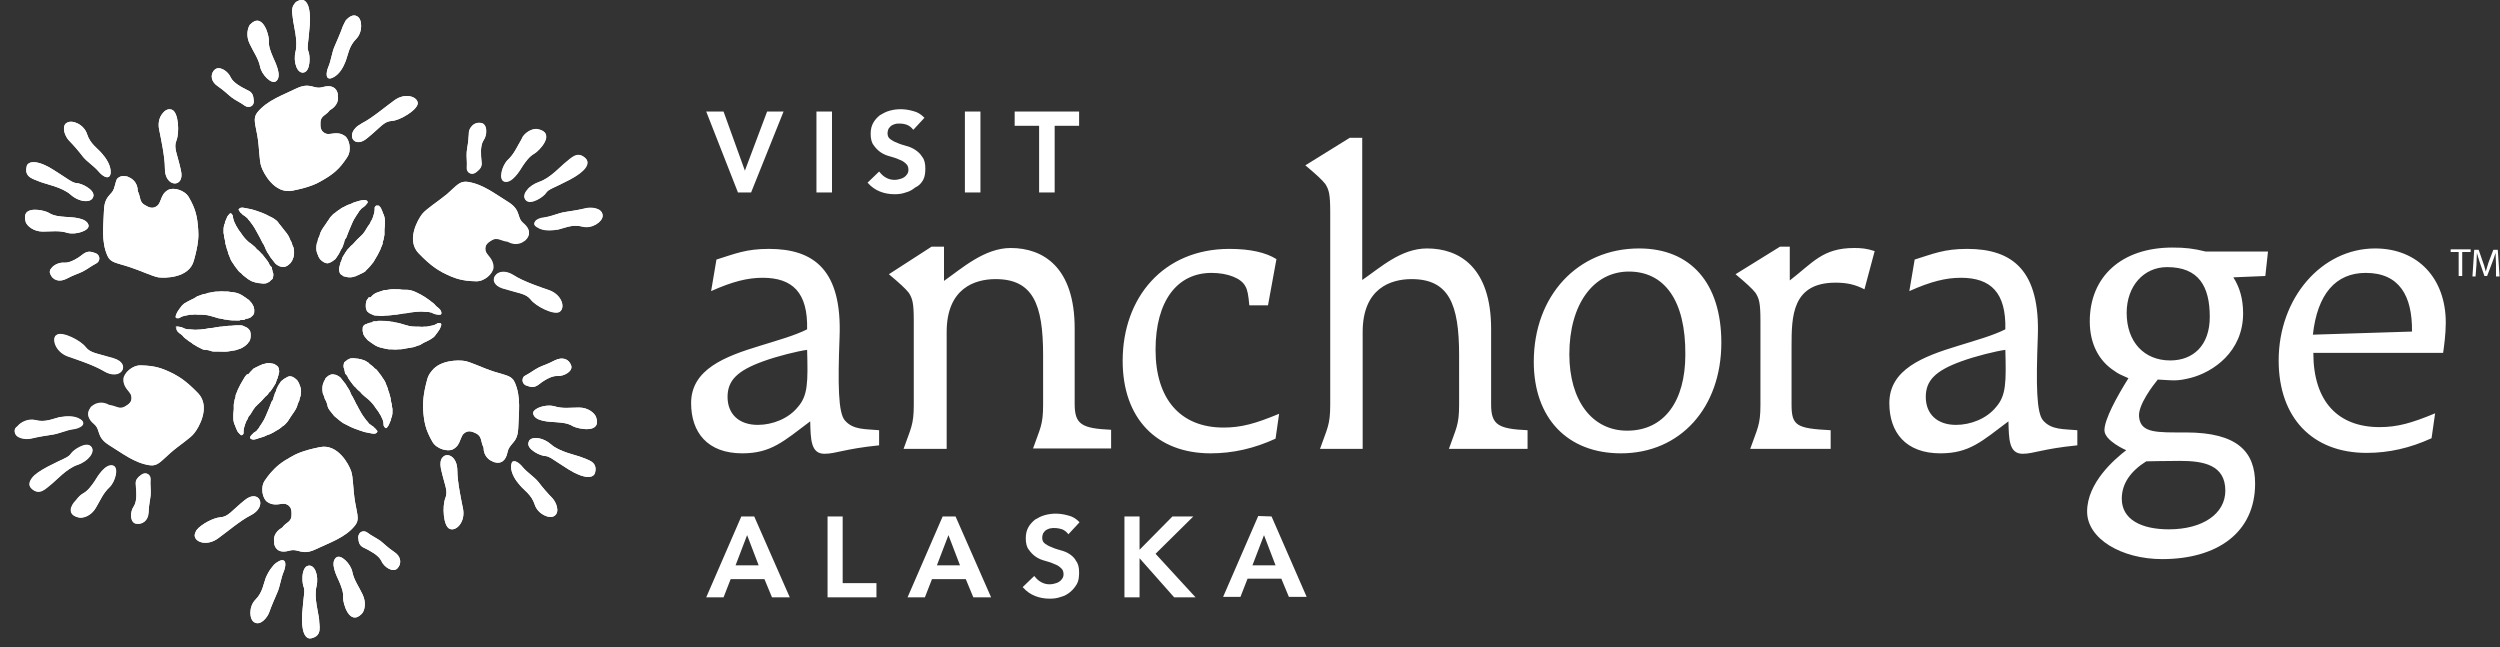
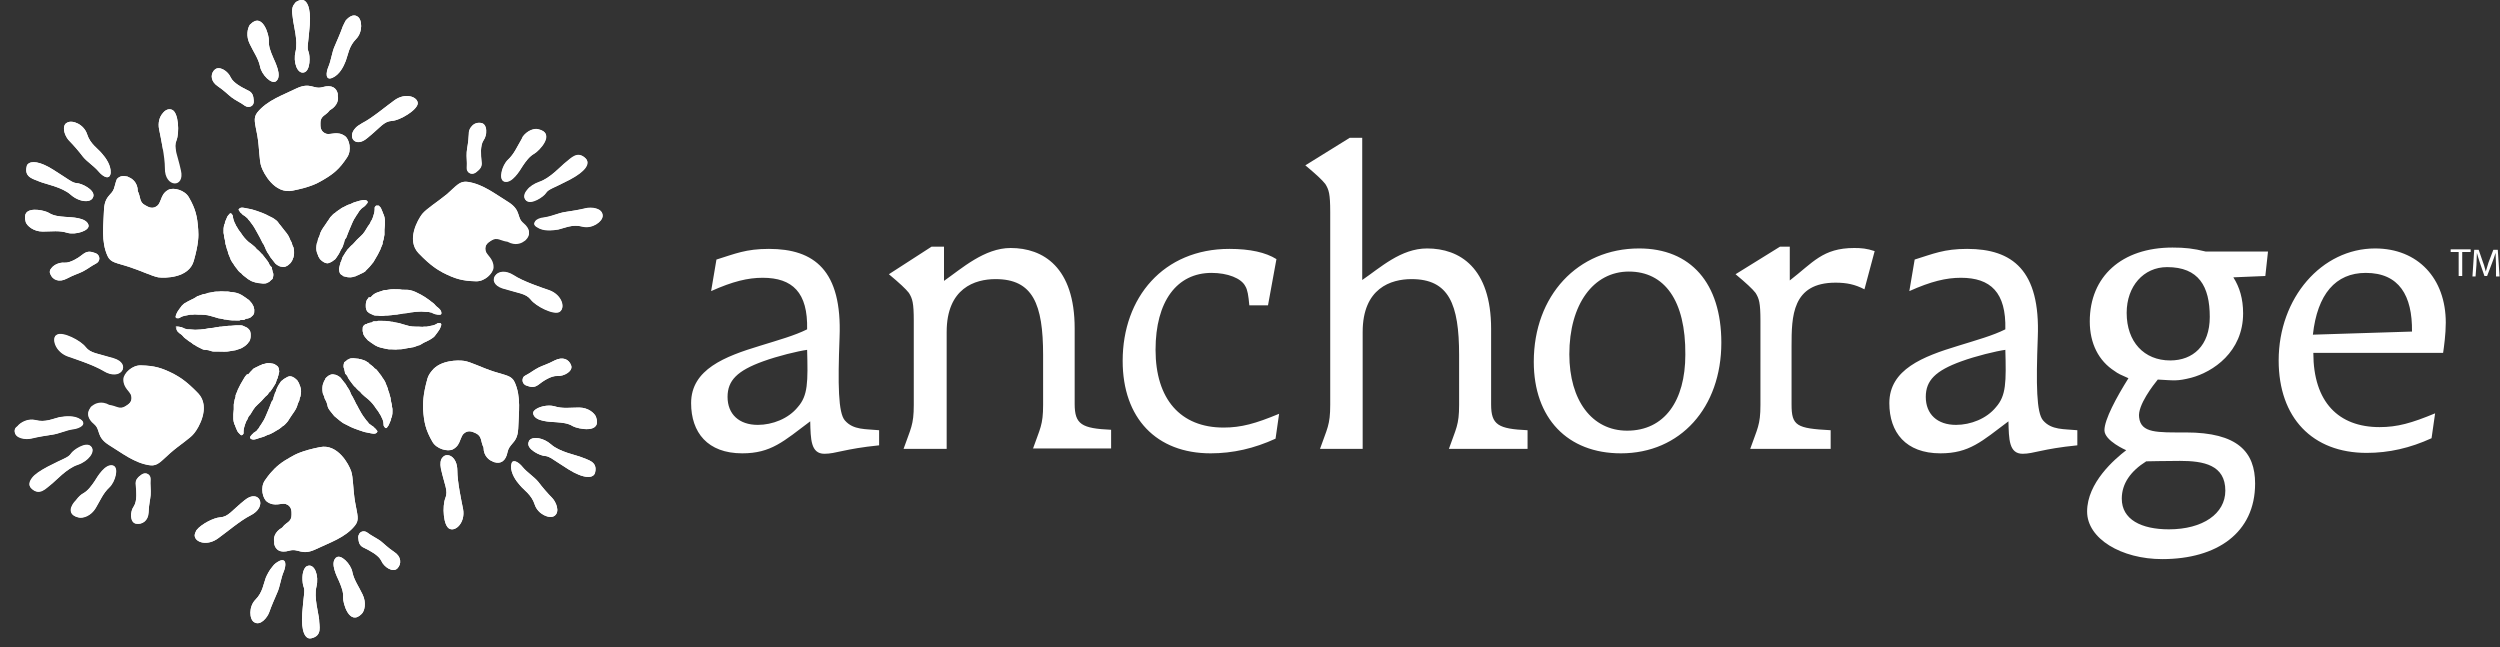
<svg xmlns="http://www.w3.org/2000/svg" xmlns:xlink="http://www.w3.org/1999/xlink" version="1.1" id="Layer_1" x="0" y="0" viewBox="0 0 562.5 145.6" xml:space="preserve">
  <rect x="0" y="0" width="562.5" height="145.6" fill="#333333" stroke="none" />
  <style>
    .st0{fill:#fff}
  </style>
  <path class="st0" d="M185.5 102.1c-3.1 0-3.1-3.3-3.2-7.3-6 4.5-8.8 7.2-15.3 7.2-7.8 0-11.5-4.7-11.5-11.3 0-7.6 7.6-10.5 15.5-12.9 4.2-1.3 7.8-2.3 10.6-3.7.2-8.3-3.3-11.6-10-11.6-3.3 0-6.7.8-11.6 3l1.2-7.1c4.2-1.3 6.6-2.4 11.8-2.4 10.2 0 16.5 4.8 15.9 19.9-.4 10.7-.3 17 1.2 18.7 1.9 2.2 4.7 1.9 7.7 2.2v3.4c-7.9.8-9.7 1.9-12.3 1.9m-3.8-23.4c-2.2.3-6.7 1.4-10 2.6-5.8 2.1-8 4.3-8 8 0 3.9 2.6 6.3 6.8 6.3 3.3 0 6.9-1.4 9-4 2.3-2.6 2.3-5.6 2.1-13h.1zM232.4 101c1.6-4.6 2.3-5.3 2.3-9.9V79.9c0-11.5-2.3-17.1-10.7-17.1-4.6 0-11 2-11 11.9V101h-9.7c1.6-4.6 2.3-5.3 2.3-9.9V72.2c0-4.1-.3-5-1.1-6.3-.7-.9-2.1-2.2-4.5-4.2l9.6-6.2h2.8v7.7c4-2.8 9.1-7.4 15-7.4 7.3 0 14.4 4.3 14.4 18.1v17c0 4.6 1.6 5.5 8.2 5.8v4.2h-17.6zM287 98.7c-4.8 2.2-9.6 3.3-14.6 3.3-12.2 0-19.8-7.9-19.8-20.8 0-14.3 9.2-25.2 24-25.2 4.7 0 8.2.8 10.6 2.3l-1.9 10.4h-4.2c-.2-2.2-.4-3.5-.9-4.3-.9-1.8-4-3-7.6-3-7.8 0-12.6 6.4-12.6 17.3 0 11.1 5.6 17.5 15.3 17.5 4 0 7.2-.9 12.5-3.1l-.8 5.6zM326 101c1.6-4.6 2.3-5.3 2.3-9.9V79.9c0-11.5-2.3-17.1-10.7-17.1-4.6 0-11 2-11 11.9V101H297c1.6-4.6 2.3-5.3 2.3-9.9V47.7c0-4.1-.3-5-1.1-6.3-.7-.9-2.1-2.2-4.5-4.2l10-6.2h2.8v32c4.1-2.8 8.7-7.1 14.6-7.1 7.3 0 14.4 4.3 14.4 18.1v17c0 4.6 1.6 5.5 8.2 5.8v4.2H326zM364.7 102c-12 0-19.6-7.9-19.6-20.6 0-14.9 9.9-25.5 23.7-25.5 11.6 0 18.5 7.8 18.5 21.2 0 14.6-9.2 24.9-22.6 24.9m1.8-40.9c-8 0-13.4 7.4-13.4 18.6 0 10.4 5.1 17.2 13 17.2 8.4 0 13.1-6.7 13.1-17.1.1-12.2-4.7-18.7-12.7-18.7M419.5 65.1c-2.1-1.1-4-1.5-6.5-1.5-9.8 0-9.9 7.6-9.9 14.3V91c0 4.8 1.1 5.4 8.8 5.8v4.2h-18.1c1.6-4.6 2.3-5.3 2.3-9.9V72.2c0-4.1-.3-5-1.1-6.3-.7-.9-2.1-2.2-4.5-4.2l10-6.2h2.2v7.6c5.2-4 7.4-7.3 14.5-7.3 1.6 0 2.8.1 4.6.7l-2.3 8.6zM455.1 102.1c-3.1 0-3.1-3.3-3.2-7.3-6 4.5-8.8 7.2-15.3 7.2-7.8 0-11.5-4.7-11.5-11.3 0-7.6 7.6-10.5 15.5-12.9 4.2-1.3 7.8-2.3 10.6-3.7.2-8.3-3.3-11.6-10-11.6-3.3 0-6.7.8-11.6 3l1.2-7.1c4.2-1.3 6.6-2.4 11.8-2.4 10.2 0 16.5 4.8 15.9 19.9-.4 10.7-.3 17 1.2 18.7 1.9 2.2 4.7 1.9 7.7 2.2v3.4c-8 .8-9.8 1.9-12.3 1.9m-3.8-23.4c-2.2.3-6.7 1.4-10 2.6-5.8 2.1-8 4.3-8 8 0 3.9 2.6 6.3 6.8 6.3 3.3 0 6.9-1.4 9-4 2.3-2.6 2.3-5.6 2.1-13h.1zM509.7 62.1l-7.2.3c1.4 2.2 2.2 4.8 2.2 8.1 0 8.7-6.8 13.2-11.7 14.5-3.2.8-3.7.6-7.5.4-.9 1.1-4.6 5.8-4.2 8.5.4 3.6 4.1 3.4 10.5 3.4 11.7 0 15.6 4.4 15.6 11.5 0 11.1-8.6 17-20.9 17-9.2 0-16.9-4.6-16.9-10.7 0-6.5 6.2-11.8 8.8-13.8 0 0-4.9-2.1-4.9-4.5s2.7-7.4 5.4-11.7c-1.8-.8-2.3-1-3.1-1.6-3.6-2.3-5.6-6.2-5.6-11.2 0-10.1 7.2-16.6 18.6-16.6 2.8 0 4.7.2 7.5.9h14l-.6 5.5zm-19.2 41.6c-2.9 0-7.6.1-7.6.1-3.5 2.2-5.5 5-5.5 8.4 0 4.7 4.4 6.9 10.6 6.9 7.6 0 12.7-3.5 12.7-8.7 0-5.8-4.9-6.7-10.2-6.7m-2.9-43.6c-5.3 0-9.1 4.3-9.1 10.3 0 6.5 3.9 10.7 9.8 10.7 5.1 0 8.9-3.3 8.9-9.8 0-6.9-2.5-11.2-9.6-11.2M549.7 79.4h-29.2c0 11.1 5.7 16.7 14.9 16.7 4 0 7.2-.9 12.5-3.1l-.8 5.6c-4.8 2.2-9.6 3.3-14.6 3.3-12.2 0-19.8-7.9-19.8-20.8 0-14.1 9.7-25.2 21.7-25.2 9.6 0 15.9 6.7 15.9 16.7 0 2.6-.4 5.4-.6 6.8m-17.4-18c-6.8 0-10.9 4.8-11.9 13.9l22.3-.7c.1-8.1-2.9-13.2-10.4-13.2M553.2 56.7h-1.8v-.6h4.5v.6H554v5.4h-.8zM561.6 59.5c0-.8-.1-1.9-.1-2.6-.2.7-.5 1.5-.8 2.3l-1.1 2.9h-.6l-1-2.9c-.3-.9-.5-1.6-.7-2.3 0 .8-.1 1.8-.1 2.7l-.2 2.6h-.7l.4-6h1l1 2.9c.3.7.4 1.4.6 2 .2-.6.4-1.3.6-2l1.1-2.9h1l.4 6h-.8v-2.7z" />
  <g>
-     <path class="st0" d="M166 43.3h3l7.3-18.2h-3.7l-5 13.3-4.8-13.3h-3.9l7.1 18.1zM183.7 25.1h3.5v18.2h-3.5zM207.7 40.5c.4-.7.5-1.6.5-2.6 0-1.1-.2-2-.7-2.6-.4-.7-1-1.2-1.6-1.6-.6-.4-1.3-.7-2.1-.9-.7-.2-1.4-.4-2-.7-.6-.2-1.1-.5-1.5-.8-.4-.3-.6-.7-.6-1.3 0-.4.1-.7.2-1 .2-.3.4-.5.6-.7.3-.2.6-.3.9-.4.3-.1.7-.1 1-.1.6 0 1.2.1 1.7.3.5.2 1 .6 1.3 1l.1.1 2.5-2.7-.1-.1c-.7-.7-1.5-1.2-2.4-1.4-1.7-.5-3.5-.6-5.3-.1-.8.2-1.5.6-2.2 1-.6.5-1.1 1-1.5 1.7-.4.7-.6 1.5-.6 2.5 0 1.1.2 2 .7 2.6.4.6 1 1.2 1.6 1.6.6.4 1.3.7 2.1.9.7.2 1.4.4 2 .7.6.2 1.1.5 1.5.9.4.3.6.8.6 1.4 0 .4-.1.7-.3 1-.2.3-.4.5-.7.7-.3.2-.6.3-1 .4-1 .3-2.1.2-3-.3-.6-.3-1.1-.8-1.5-1.3l-.1-.1-2.6 2.5.1.1c.8.9 1.7 1.5 2.7 1.9 1 .4 2.1.6 3.3.6.9 0 1.7-.1 2.5-.4.8-.2 1.5-.6 2.1-1.1.9-.4 1.4-1 1.8-1.7zM217.1 25.1h3.5v18.2h-3.5zM233.8 43.3h3.5v-15h5.5v-3.2h-14.5v3.2h5.5zM169.7 116.2h-2.9l-7.9 18.2h3.9l1.6-4.1h7.6l1.7 4.1h4l-8-18.2zm1 11h-5.2l2.6-6.8 2.6 6.8zM189.6 116.2h-3.4v18.2h11v-3.2h-7.6zM215 116.2h-2.9l-7.9 18.2h3.9l1.6-4.1h7.6l1.7 4.1h4l-8-18.2zm1 11h-5.2l2.6-6.8 2.6 6.8zM240.7 124.7c-.6-.4-1.3-.7-2.1-.9-.7-.2-1.4-.4-2-.7-.6-.2-1.1-.5-1.5-.8-.4-.3-.6-.7-.6-1.3 0-.4.1-.7.2-1 .2-.3.4-.5.6-.7.3-.2.6-.3.9-.4.9-.2 1.9-.1 2.8.2.5.2 1 .6 1.3 1l.1.1 2.5-2.7-.1-.1c-.7-.7-1.5-1.2-2.4-1.4-1.7-.5-3.5-.6-5.3-.1-.8.2-1.5.6-2.2 1-.6.5-1.1 1-1.5 1.7-.4.7-.6 1.5-.6 2.5 0 1.1.2 2 .7 2.6.4.6 1 1.2 1.6 1.6.6.4 1.3.7 2.1.9.7.2 1.4.4 2 .7.6.2 1.1.5 1.5.9.4.3.6.8.6 1.4 0 .4-.1.7-.3 1-.2.3-.4.5-.7.7-.3.2-.6.3-1 .4-1 .3-2.1.2-3-.3-.6-.3-1.1-.8-1.5-1.3l-.1-.1-2.6 2.5.1.1c.8.9 1.7 1.5 2.7 1.9 1 .4 2.1.6 3.3.6.9 0 1.7-.1 2.5-.4.8-.2 1.5-.6 2.1-1.1.6-.5 1.1-1.1 1.5-1.8.4-.7.5-1.6.5-2.6 0-1.1-.2-2-.7-2.6-.2-.5-.8-1.1-1.4-1.5zM268.5 116.2h-4.7l-7.4 7.5v-7.5H253v18.2h3.4v-8.8l7.7 8.7.1.1h4.8l-9-9.8zM286.1 116.2l-3-.1-7.9 18.2h3.9l1.6-4.1h7.6l1.7 4.1h4l-7.9-18.1zm.9 11h-5.2l2.6-6.8 2.6 6.8z" />
-   </g>
+     </g>
  <g>
    <defs>
      <path id="SVGID_1_" d="M39.7 73.7c-.1.7.5 1.2 1 1.5.3.2.5.5.7.7.3.3.7.5 1 .8.3.2.7.4 1 .7.3.2.7.4 1 .6l.6.3.6.3c.4.2.9.1 1.3.2s.8.3 1.2.3h1.1c.9 0 1.7.1 2.6-.1.4-.1.8-.1 1.2-.2.2-.1.4-.1.6-.2.2-.1.4-.1.6-.2.6-.3 1.2-.7 1.6-1.2.1-.2.2-.3.3-.4.1-.2.2-.4.2-.5.1-.3.1-.6.1-.9 0-.2 0-.5-.1-.8-.1-.3-.3-.5-.5-.7-.2-.2-.5-.3-.7-.4-.3-.1-.5-.3-.9-.3h-1.1c-.4 0-.7.1-1.1.1h-.4c-.4 0-.7.1-1.1.1-.2 0-.5.1-.7.1-.3 0-.5 0-.8.1-.5 0-.9.2-1.4.2-.4 0-.8.1-1.3.2-.8.1-1.6.2-2.4.2-.4 0-.9-.1-1.3-.1h-.4c-.1 0-.2-.1-.4-.1s-.3-.1-.5-.2c-.1 0-.2-.1-.3-.1-.1-.1-.2-.1-.3-.1-.2 0-.3-.1-.5-.1s-.6-.1-.7.1c.3 0 .3 0 .2.1m1.2-4.9c-.1.1-.2.3-.3.4-.1.1-.2.3-.3.4-.1.2-.3.4-.4.6-.1.2-.2.4-.3.7-.1.3-.2.6.2.7h.4c.1 0 .3-.1.4-.2.5-.3 1.1-.4 1.7-.5.2 0 .3-.1.5-.1h.6c.4-.1.8 0 1.2 0 .9 0 1.9 0 2.8.3.6.2 1.2.3 1.7.5.4.1.8.1 1.1.2.2.1.4.1.6.1.2 0 .4.1.5.1.6.1 1.2.1 1.8.1h.7c.1 0 .2 0 .3-.1h.7c.1 0 .3-.1.4-.2.1-.1.3-.1.4-.1.3-.1.5-.1.8-.3.2-.2.5-.4.6-.6.2-.2.2-.5.2-.8v-.4c0-.1-.1-.3-.1-.4 0-.3-.3-.6-.4-.9-.2-.3-.4-.4-.6-.7-.1-.1-.2-.2-.4-.3-.1-.1-.3-.2-.4-.3l-.9-.6-.6-.3c-.2-.1-.4-.1-.6-.2-.4-.1-.9-.2-1.3-.2-.2 0-.4-.1-.6-.1h-.6c-.5 0-.9-.1-1.4 0-.4 0-.9 0-1.3.1s-.7.1-1.1.2c-.1 0-.2 0-.3.1-.1 0-.2.1-.3.1-.2 0-.4.1-.6.1-.4.1-.7.3-1.1.4-.2 0-.3.1-.4.2-.2.1-.3.2-.5.3-.3.2-.7.3-1 .5-.1.1-.3.1-.4.2-.2.1-.3.2-.5.3-.3.1-.6.4-.9.7 0-.1 0 0 0 0" />
    </defs>
    <use xlink:href="#SVGID_1_" overflow="visible" fill="#fff" />
    <clipPath id="SVGID_2_">
      <use xlink:href="#SVGID_1_" overflow="visible" />
    </clipPath>
    <path clip-path="url(#SVGID_2_)" fill="#fff" d="M59.7 84.2l-22.9-1.8L38.6 60l22.9 1.8z" />
    <defs>
      <path id="SVGID_3_" d="M63.3 85.7l-.6.9c-.2.3-.3.6-.5 1l-.1.4c-.2.3-.3.6-.4 1-.1.2-.2.5-.2.7-.1.3-.2.5-.4.7-.2.4-.3.9-.5 1.3s-.3.8-.5 1.2c-.3.7-.6 1.5-1.1 2.2-.2.4-.5.7-.7 1.1-.1.1-.1.2-.2.3 0 .1-.1.1-.1.1l-.1.1c-.1.2-.2.3-.4.4-.1.1-.2.2-.3.2-.1.1-.2.1-.2.2-.1.1-.3.2-.4.4-.2.2-.5.5-.2.8.5.4 1.3.1 1.8-.1.3-.1.7-.2 1-.3.4-.1.8-.4 1.2-.5.4-.1.7-.3 1.1-.5.3-.2.7-.4 1-.6.2-.1.4-.2.6-.4.2-.1.3-.3.5-.4.4-.2.6-.5.9-.8.3-.3.5-.7.7-1l.6-.9c.5-.7 1-1.4 1.2-2.3.1-.4.4-.7.4-1.1 0-.2.1-.4.2-.6 0-.2.1-.4.1-.6.1-.7 0-1.4-.3-2-.1-.2-.1-.4-.2-.5-.1-.2-.2-.3-.3-.5-.2-.2-.4-.4-.7-.6-.2-.1-.5-.3-.7-.3-.3-.1-.6 0-.8.1-.2.1-.5.3-.7.4-.2.1-.4.3-.6.5 0-.1 0 0-.1 0m-7.8-1.4c-.1.2-.3.3-.4.5-.1.2-.2.3-.3.5-.2.4-.5.8-.7 1.2l-.6 1.2c-.1.4-.3.7-.4 1 0 .1-.1.2-.1.3v.3c-.1.2-.1.4-.2.6-.1.4-.1.7-.2 1.1v1.1c0 .4-.1.7-.1 1.1v1.1c0 .3.1.7.2 1 0 .2.2.3.2.5.1.2.1.3.2.5s.2.5.3.7c.1.2.3.4.5.6.2.2.4.5.7.2.1-.1.2-.2.2-.3v-.4c0-.6.2-1.2.4-1.8.1-.1.1-.3.2-.5s.2-.3.3-.5c.1-.4.3-.7.6-1 .5-.8.9-1.6 1.6-2.2.4-.4.9-.8 1.3-1.3.3-.3.5-.6.8-.8l.3-.3c0-.1.1-.1.1-.2.1-.1.2-.3.4-.4.4-.5.7-1 1-1.5.1-.2.3-.4.3-.6 0-.1.1-.2.1-.3 0-.1.1-.2.1-.3l.2-.4c0-.1 0-.3.1-.4 0-.2.1-.3.1-.4 0-.3.2-.5.1-.8 0-.3-.1-.6-.2-.8-.1-.2-.4-.4-.6-.5-.1-.1-.2-.2-.4-.2-.1-.1-.3-.1-.4-.1-.3-.1-.7-.1-1-.1-.3 0-.6.2-.9.2-.2 0-.3.1-.5.2s-.3.1-.5.2c-.3.2-.7.3-1 .5-.2.1-.4.2-.5.4l-.4.4c-.2.2-.4.5-.6.7-.1-.2-.2-.1-.3 0" />
    </defs>
    <use xlink:href="#SVGID_3_" overflow="visible" fill="#fff" />
    <clipPath id="SVGID_4_">
      <use xlink:href="#SVGID_3_" overflow="visible" />
    </clipPath>
    <path clip-path="url(#SVGID_4_)" fill="#fff" d="M71.3 86.9l-10.4 16-13.4-8.5 10.3-16.1z" />
    <defs>
      <path id="SVGID_5_" d="M54 47.7c.1.2.3.2.4.4l.2.2c.1.1.2.1.3.2.2.1.3.2.4.3.1.1.2.2.3.2.1.1.1.2.2.3.3.3.6.7.8 1 .5.6.9 1.4 1.3 2.1.2.4.4.7.6 1.1l.6 1.2c.2.2.3.5.4.7.1.2.2.4.3.7.2.3.3.7.5.9l.2.3c.2.3.3.6.6.9.2.3.5.6.7.9.2.3.4.4.7.6.2.1.5.3.8.3.3.1.6.1.9 0 .2-.1.5-.2.7-.4.2-.2.5-.4.6-.6.1-.2.2-.3.3-.5.1-.2.1-.4.2-.5.2-.6.2-1.4.1-2 0-.2-.1-.4-.2-.6-.1-.2-.2-.4-.2-.6-.1-.4-.4-.7-.5-1.1-.3-.8-.9-1.5-1.4-2.1-.2-.3-.5-.6-.7-.9-.3-.3-.5-.7-.8-1-.3-.2-.6-.5-1-.7l-.6-.3-.6-.3c-.3-.2-.7-.3-1.1-.5-.4-.1-.7-.3-1.1-.4-.4-.1-.8-.3-1.3-.4-.3-.1-.7-.1-1-.2-.6-.1-1.4-.4-1.8.1-.3.2.1.4.2.7m-2.6.7c-.2.2-.3.4-.4.7-.1.2-.2.5-.3.7-.1.2-.1.3-.1.5-.1.2-.2.3-.2.5-.1.4-.1.7-.1 1v.6c0 .2.1.3.1.5 0 .4.1.7.2 1.1 0 .2.1.4.1.6 0 .2 0 .3.1.5.1.4.2.7.3 1.1.1.2.2.4.2.6 0 .1 0 .2.1.3 0 .1.1.2.1.3.1.3.3.6.4 1 .2.4.4.7.7 1.1.2.4.5.7.8 1.1.1.2.2.3.4.5.1.1.3.3.5.4.3.4.6.6 1 .9.1.1.3.2.5.4.2.1.4.2.5.3.3.2.7.3 1 .4.2.1.4.1.5.1.2.1.3.1.5.1.3 0 .6.1.9.1.3 0 .7 0 1-.2.1-.1.3-.1.4-.2l.3-.3c.2-.2.5-.3.5-.6.1-.3.1-.6.1-.8 0-.3-.2-.5-.2-.8 0-.1-.1-.2-.1-.4 0-.1 0-.3-.1-.4l-.3-.3c0-.1-.1-.2-.2-.3 0-.1-.1-.2-.1-.3-.1-.2-.3-.4-.4-.6-.4-.5-.7-.9-1.1-1.4-.1-.1-.3-.2-.4-.4l-.4-.4c-.3-.2-.6-.5-.8-.8-.5-.4-.9-.8-1.4-1.1-.7-.6-1.3-1.3-1.8-2.1-.2-.3-.5-.6-.7-1-.1-.2-.2-.3-.3-.5-.1-.1-.2-.3-.2-.4-.3-.5-.5-1.1-.6-1.7 0-.1 0-.3-.1-.4 0-.1-.2-.2-.2-.3-.2-.2-.4-.1-.5.1l-.2.2" />
    </defs>
    <use xlink:href="#SVGID_5_" overflow="visible" fill="#fff" />
    <clipPath id="SVGID_6_">
      <use xlink:href="#SVGID_5_" overflow="visible" />
    </clipPath>
    <path clip-path="url(#SVGID_6_)" fill="#fff" d="M57.3 68.1L44.4 52.7l13.4-11L70.6 57z" />
    <defs>
      <path id="SVGID_7_" d="M81.8 73.3c-.2.2-.2.5-.2.8v.4c0 .1.1.3.1.4 0 .3.2.6.4.9.2.3.4.4.6.7.1.1.2.2.4.3.1.1.3.2.4.3l.9.6.6.3c.2.1.4.1.6.2.4.1.8.2 1.3.3.2 0 .4.1.6.1h.6c.5 0 .9.1 1.4 0 .4 0 .9 0 1.3-.1s.7-.1 1.1-.2h.3c.1 0 .2-.1.3-.1.2 0 .4-.1.6-.1.4-.1.7-.3 1.1-.4.2 0 .3-.1.5-.2s.3-.2.5-.3c.3-.2.7-.3 1-.5.1-.1.3-.1.4-.2.2-.1.3-.2.5-.3.3-.2.6-.4.8-.7.1-.1.2-.3.3-.4.1-.1.2-.3.3-.4.1-.2.3-.4.4-.6.1-.2.2-.4.3-.7.1-.3.2-.6-.2-.7h-.4c-.1 0-.3.1-.4.2-.5.3-1.1.4-1.7.5-.2 0-.3.1-.5.1h-.6c-.4.1-.8 0-1.2 0-.9 0-1.9 0-2.7-.3-.6-.2-1.2-.3-1.7-.5-.4-.1-.8-.1-1.1-.2-.2-.1-.4-.1-.6-.1-.2 0-.4-.1-.5-.1-.6-.1-1.2-.1-1.8-.1h-.7c-.1 0-.2 0-.3.1h-.7c-.1 0-.3.1-.4.2-.1.1-.3.1-.4.1-.3.1-.5.1-.8.3-.3 0-.5.2-.7.4m1.1-6.3c-.1.2-.2.3-.3.4-.1.2-.2.4-.2.5-.1.3-.1.6-.1.9 0 .3 0 .5.1.8.1.3.2.5.5.7.2.2.5.3.7.4.3.1.5.3.9.3s.7 0 1.1.1c.4 0 .7 0 1.1-.1h.4c.4 0 .7-.1 1.1-.1.2 0 .5-.1.7-.1.3 0 .5 0 .8-.1.5 0 .9-.2 1.4-.2.4 0 .8-.1 1.3-.2.8-.1 1.6-.2 2.4-.2.4 0 .9.1 1.3.1h.4c.1 0 .2.1.4.1s.3.1.5.2c.1 0 .2.1.3.1.1.1.2.1.3.1.2 0 .3.1.5.1.3 0 .7.1.8-.2.1-.7-.5-1.2-.9-1.5-.3-.2-.5-.5-.7-.7-.3-.3-.7-.5-1-.8-.3-.2-.7-.5-1-.7-.3-.2-.7-.4-1-.6l-.6-.3-.6-.3c-.4-.2-.8-.3-1.2-.4-.4-.1-.9-.1-1.3-.1s-.7 0-1.1-.1c-.9 0-1.7-.1-2.6.1-.4.1-.8 0-1.2.2-.2.1-.4.1-.6.2-.2.1-.4.1-.6.2-.6.2-1.1.6-1.5 1.1-.4 0-.5 0-.5.1" />
    </defs>
    <use xlink:href="#SVGID_7_" overflow="visible" fill="#fff" />
    <clipPath id="SVGID_8_">
      <use xlink:href="#SVGID_7_" overflow="visible" />
    </clipPath>
    <path clip-path="url(#SVGID_8_)" fill="#fff" d="M79 60.1l22.9 1.7-1.7 22.4-22.9-1.7z" />
    <defs>
      <path id="SVGID_9_" d="M84.5 46.4c-.1.1-.2.2-.2.3v.4c0 .6-.2 1.2-.4 1.8-.1.2-.1.3-.2.5s-.2.3-.3.5c-.1.4-.4.7-.6 1-.5.8-.9 1.6-1.6 2.2-.4.4-.9.8-1.3 1.3-.3.3-.5.6-.8.8l-.3.3-.1.1c-.1.1-.2.3-.4.4-.4.5-.7 1-1 1.5-.1.2-.3.4-.3.6 0 .1-.1.2-.1.3 0 .1-.1.2-.1.3l-.2.4c0 .1 0 .3-.1.4 0 .2-.1.3-.1.4 0 .3-.2.5-.1.8 0 .3.1.6.2.8.1.2.4.4.6.5.1.1.2.2.4.2.1 0 .3.1.4.1.3.1.7.1 1 .1.3 0 .6-.1.9-.2.2 0 .3-.1.5-.2s.4-.1.5-.2c.3-.2.7-.3 1-.5.2-.1.4-.2.5-.4l.4-.4c.3-.3.6-.6.9-1 .1-.2.3-.3.4-.5.1-.2.2-.3.3-.5.2-.4.5-.8.7-1.2l.6-1.2c.1-.4.3-.7.4-1 0-.1.1-.2.1-.3v-.3c.1-.2.1-.4.2-.6.1-.4.1-.7.2-1.1v-.5-.6c0-.4.1-.7.1-1.1v-.5-.6c0-.3-.1-.7-.2-1 0-.2-.2-.3-.2-.5-.1-.2-.1-.3-.2-.5s-.2-.5-.3-.7c-.1-.2-.3-.4-.5-.6-.2.2-.5-.1-.7.2m-10.8 3.4l-.6.9c-.5.7-1 1.4-1.2 2.3-.1.4-.4.7-.4 1.1 0 .2-.1.4-.2.6 0 .2-.1.4-.1.6-.1.7 0 1.4.3 2 .1.2.1.4.2.5.1.2.2.3.3.5.2.2.4.4.7.6.2.1.5.3.7.3.3.1.6 0 .8-.1.2-.1.5-.2.7-.4.3-.2.5-.3.7-.6l.6-.9c.2-.3.3-.6.5-1l.2-.3c.2-.3.3-.6.4-1 .1-.2.2-.5.2-.7.1-.3.2-.5.4-.7.2-.4.3-.9.5-1.3s.3-.8.5-1.2c.3-.7.6-1.5 1.1-2.2.2-.4.5-.7.7-1.1.1-.1.1-.2.2-.3l.1-.1.1-.1c.1-.2.3-.3.4-.4.1-.1.2-.2.3-.2.1-.1.2-.1.2-.2.1-.1.3-.2.4-.4.2-.2.5-.5.2-.8-.5-.4-1.3-.1-1.8 0-.3.1-.7.2-1 .3-.4.1-.8.4-1.2.5-.4.1-.7.3-1.1.5-.4.2-.7.3-1 .6-.2.1-.4.2-.6.4-.2.1-.4.3-.5.4-.4.2-.6.5-.9.8l-.2.2c-.2.3-.4.7-.6.9" />
    </defs>
    <use xlink:href="#SVGID_9_" overflow="visible" fill="#fff" />
    <clipPath id="SVGID_10_">
      <use xlink:href="#SVGID_9_" overflow="visible" />
    </clipPath>
    <path clip-path="url(#SVGID_10_)" fill="#fff" d="M68.5 56l11.1-14 11.3 8.8-11.2 14z" />
    <defs>
      <path id="SVGID_11_" d="M77.5 81.5c-.1.1-.1.1-.1.2-.1.3-.1.5-.1.8 0 .3.2.5.2.8 0 .1.1.3.1.4 0 .1 0 .3.1.4l.3.3c0 .1.1.2.2.3 0 .1.1.2.1.3.1.2.3.4.4.6.4.5.7 1 1.1 1.4.1.1.3.2.4.4l.4.4c.3.2.6.5.8.8.4.4.9.8 1.4 1.2.7.6 1.3 1.3 1.8 2.1.2.3.5.6.7 1 .1.2.2.3.3.5.1.1.2.3.2.4.3.5.5 1.1.5 1.7 0 .1 0 .3.1.4 0 .1.2.2.2.3.3.3.5 0 .6-.2.2-.2.3-.4.4-.7.1-.2.2-.5.3-.7.1-.2.1-.3.1-.5.1-.2.2-.3.2-.5.1-.4.1-.7.1-1V92c0-.2-.1-.3-.1-.5 0-.4-.1-.7-.2-1.1 0-.2-.1-.4-.1-.6 0-.2 0-.3-.1-.5-.1-.4-.2-.7-.3-1.1-.1-.2-.2-.4-.2-.6 0-.1 0-.2-.1-.3 0-.1-.1-.2-.1-.3-.1-.3-.3-.6-.4-1-.2-.4-.4-.7-.7-1.1-.2-.4-.5-.7-.8-1.1-.1-.2-.2-.3-.4-.5-.1-.2-.3-.3-.5-.4-.3-.4-.6-.6-1-.9-.1-.1-.3-.2-.4-.4-.2-.1-.4-.2-.5-.3-.3-.2-.7-.3-1-.4-.2-.1-.3-.1-.5-.1-.2-.1-.3-.1-.5-.1-.3 0-.6-.1-.9-.1-.3 0-.7 0-1 .2-.1.1-.3.1-.4.2l-.3.3c-.1 0-.2.1-.3.2m-4.3 3.8c-.1.2-.2.3-.3.5-.1.2-.1.4-.2.5-.2.6-.2 1.4-.1 2 0 .2.1.4.2.6.1.2.2.4.2.6.1.4.4.7.5 1.1.3.7 0 .9.9 2 .2.3.6.7.8 1 .3.3.9.7 1.2 1 .3.2.6.5 1 .7l.6.3.6.3c.3.2.7.3 1.1.5.4.1.7.3 1.1.4.4.1.8.3 1.2.4.3.1.7.1 1 .2.6.1 1.4.4 1.8-.1.3-.3-.1-.5-.2-.7-.1-.2-.3-.2-.4-.4L84 96c-.1-.1-.2-.1-.3-.2-.2-.1-.3-.2-.4-.3-.1-.1-.2-.1-.3-.2-.1-.1-.1-.2-.2-.3-.3-.3-.6-.7-.8-1-.5-.6-.9-1.4-1.3-2.1-.2-.4-.4-.8-.6-1.1-.2-.4-.4-.9-.6-1.2-.1-.3-.3-.5-.4-.7-.1-.2-.2-.4-.3-.7-.1-.3-.3-.6-.5-.9l-.2-.3c-.2-.3-.3-.6-.6-.9-.2-.3-.5-.6-.7-.9-.2-.3-.4-.4-.7-.6-.2-.1-.5-.3-.8-.3-.3-.1-.6-.1-.9 0-.2.1-.5.2-.7.4-.2.2-.4.3-.5.5v.1" />
    </defs>
    <use xlink:href="#SVGID_11_" overflow="visible" fill="#fff" />
    <clipPath id="SVGID_12_">
      <use xlink:href="#SVGID_11_" overflow="visible" />
    </clipPath>
    <path clip-path="url(#SVGID_12_)" fill="#fff" d="M80.7 76.6L94 90.9l-12.3 11.3-13.3-14.3z" />
    <defs>
      <path id="SVGID_13_" d="M6.2 37c-.1.1-.2.3-.2.5-.6 2.5 1.7 2.8 3 3.4 1.2.5 5 1.2 6.9 2.9 1.9 1.7 4.7 2 5.1.4.4-1.5-2.7-3-3.8-3-1-.1-1.7-.8-5.2-3-3-1.9-5-2.1-5.8-1.2z" />
    </defs>
    <use xlink:href="#SVGID_13_" overflow="visible" fill="#fff" />
    <clipPath id="SVGID_14_">
      <use xlink:href="#SVGID_13_" overflow="visible" />
    </clipPath>
    <path clip-path="url(#SVGID_14_)" fill="#fff" d="M3 37.1l10.9-6.9 9.8 15.4-10.8 6.8z" />
    <defs>
      <path id="SVGID_15_" d="M15.6 31.7c.9.9 2.2 2.4 3.1 3.6.9 1.1 2.5 2.1 3.5 3.3 1 1.2 2.5 2 2.7.3.1-1.7-1.1-3.4-2-4.4-.9-1.1-2.6-2.1-3.3-4.3-.7-2.2-3.3-3.3-4.5-2.6-.2.1-.3.2-.4.3-.8 1.1.1 3 .9 3.8" />
    </defs>
    <use xlink:href="#SVGID_15_" overflow="visible" fill="#fff" />
    <clipPath id="SVGID_16_">
      <use xlink:href="#SVGID_15_" overflow="visible" />
    </clipPath>
    <path clip-path="url(#SVGID_16_)" fill="#fff" d="M11.2 29.2l9.3-5.8 9.1 14.3-9.3 5.8z" />
    <defs>
      <path id="SVGID_17_" d="M5.8 50c.3.8 1.7 2.1 3.8 2.1 2.1 0 3.7-.3 5.6.3 1.8.5 5.1-.5 4.7-1.8-.5-1.7-3.9-1.7-5.2-1.8-1.3-.1-2.6-.2-3.7-.9-.8-.5-4.1-1.3-5.1 0-.3.4-.4 1.1-.1 2.1" />
    </defs>
    <use xlink:href="#SVGID_17_" overflow="visible" fill="#fff" />
    <clipPath id="SVGID_18_">
      <use xlink:href="#SVGID_17_" overflow="visible" />
    </clipPath>
    <path clip-path="url(#SVGID_18_)" fill="#fff" d="M2.8 47l11.7-7.4 8.6 13.5-11.7 7.4z" />
    <defs>
      <path id="SVGID_19_" d="M11.3 61.6c.5 1.4 2 2 3.7 1.1 1.7-.9 2.6-1.1 3.6-1.6s2-1.3 3-1.8 1-1.8 0-2.3c-1.1-.4-1.8-.6-2.8.1-1 .8-2.9 2.1-4.3 2-1-.1-2.3.4-2.9 1.2-.4.4-.5.9-.3 1.3" />
    </defs>
    <use xlink:href="#SVGID_19_" overflow="visible" fill="#fff" />
    <clipPath id="SVGID_20_">
      <use xlink:href="#SVGID_19_" overflow="visible" />
    </clipPath>
    <path clip-path="url(#SVGID_20_)" fill="#fff" d="M8.4 58.9l11-6.9 5.7 9-10.9 6.9z" />
    <defs>
      <path id="SVGID_21_" d="M35.8 29.1c.4 2 1.3 6.2 1.3 8.7-.1 4.5 4.6 4.6 3.6.5-.8-3.7-1.7-5-1-6.7.7-1.7.5-6.3-1-6.9-.7-.3-1.5 0-2.1.8-.7.8-1.1 2.1-.8 3.6" />
    </defs>
    <use xlink:href="#SVGID_21_" overflow="visible" fill="#fff" />
    <clipPath id="SVGID_22_">
      <use xlink:href="#SVGID_21_" overflow="visible" />
    </clipPath>
-     <path clip-path="url(#SVGID_22_)" fill="#fff" d="M25.9 31.3L42 21.2l10 15.7L35.9 47z" />
+     <path clip-path="url(#SVGID_22_)" fill="#fff" d="M25.9 31.3L42 21.2l10 15.7z" />
    <g>
      <defs>
        <path id="SVGID_23_" d="M25.8 41.9c-.2.9-.6 1.4-1 1.8-.6.7-1.3 1.4-1.4 3.5-.1 3.5-.7 7.1.8 10.4.7 1.5 1.9 1.5 4.7 2.4 2.8.9 5.2 2.1 6.7 2.4 1.5.2 6.9.2 8-3.7 1.1-3.9 1.1-5.6 1-7-.2-3-.6-4.7-2.1-7.3-.9-1.6-3.4-2.3-4.6-1.7-1.1.6-1.4 1.4-1.7 2.2-.2.5-.4 1-.7 1.3-1.1 1-2.1.4-2.8 0-1.4-.7-1-1.8-1.7-3.2 0-2-1.4-2.9-2-3.1-.2-.1-.3-.2-.5-.2-.8-.2-1.6-.1-2.2.6-.1.2-.3.8-.5 1.6" />
      </defs>
      <use xlink:href="#SVGID_23_" overflow="visible" fill="#fff" />
      <clipPath id="SVGID_24_">
        <use xlink:href="#SVGID_23_" overflow="visible" />
      </clipPath>
      <path clip-path="url(#SVGID_24_)" fill="#fff" d="M12.6 46l25.9-16.2L56 57.2 30.1 73.5z" />
    </g>
    <g>
      <defs>
        <path id="SVGID_25_" d="M7 109.8c1.8 1.8 3.3 0 4.4-.8 1.1-.8 3.6-3.6 6.1-4.4 2.4-.8 4.1-3 3-4.1-1.1-1.1-4 .8-4.5 1.6-.6.9-1.6 1-5.3 2.9-1.7.9-2.9 1.7-3.5 2.5-.7.9-.8 1.7-.2 2.3" />
      </defs>
      <use xlink:href="#SVGID_25_" overflow="visible" fill="#fff" />
      <clipPath id="SVGID_26_">
        <use xlink:href="#SVGID_25_" overflow="visible" />
      </clipPath>
      <path transform="rotate(-1.117 13.914 105.274) scale(1)" clip-path="url(#SVGID_26_)" fill="#fff" d="M5.8 96.7H22v17H5.8z" />
    </g>
    <g>
      <defs>
        <path id="SVGID_27_" d="M3.3 96.9c0 1.7 2.5 2 3.8 1.7 1.3-.3 3.2-.6 4.7-.8 1.5-.2 3.1-1 4.7-1.2 1.5-.2 3.1-1.1 1.7-2.1-1.4-1-3.4-.8-4.8-.6-1.4.3-3.2 1.2-5.4.6-1.6-.4-3.3.4-4.1 1.4-.5.3-.6.7-.6 1" />
      </defs>
      <use xlink:href="#SVGID_27_" overflow="visible" fill="#fff" />
      <clipPath id="SVGID_28_">
        <use xlink:href="#SVGID_27_" overflow="visible" />
      </clipPath>
      <path transform="rotate(-1.117 10.828 96.598) scale(1)" clip-path="url(#SVGID_28_)" fill="#fff" d="M2.2 88h17.3v17.3H2.2z" />
    </g>
    <g>
      <defs>
        <path id="SVGID_29_" d="M17.7 116.4c.9.2 2.7-.3 3.8-2.1 1.1-1.8 1.7-3.3 3.1-4.6 1.4-1.3 2.2-4.5.9-4.9-1.7-.5-3.5 2.4-4.2 3.5-.7 1-1.5 2.1-2.6 2.7-.4.2-1 .7-1.6 1.5-1.3 1.3-2.1 3.3.6 3.9" />
      </defs>
      <use xlink:href="#SVGID_29_" overflow="visible" fill="#fff" />
      <clipPath id="SVGID_30_">
        <use xlink:href="#SVGID_29_" overflow="visible" />
      </clipPath>
      <path transform="rotate(-1.117 21.405 110.861) scale(1)" clip-path="url(#SVGID_30_)" fill="#fff" d="M14.4 103.3h14v15.2h-14z" />
    </g>
    <g>
      <defs>
        <path id="SVGID_31_" d="M30.6 109.2c.1 1.3.3 3.5-.5 4.7-.9 1.2-.9 3.6.4 3.9 1.4.3 2.8-.6 2.9-2.5.1-1.9.4-2.8.5-3.9.1-1.2-.1-2.4 0-3.5s-1-1.8-2-1.1c-.4.3-.7.5-.9.8-.3.3-.5.8-.4 1.6" />
      </defs>
      <use xlink:href="#SVGID_31_" overflow="visible" fill="#fff" />
      <clipPath id="SVGID_32_">
        <use xlink:href="#SVGID_31_" overflow="visible" />
      </clipPath>
      <path transform="rotate(-1.117 32.046 112.496) scale(1)" clip-path="url(#SVGID_32_)" fill="#fff" d="M25.3 105.6h13.4v13.7H25.3z" />
    </g>
    <g>
      <defs>
        <path id="SVGID_33_" d="M15.2 80.1c1.9.7 6 2.1 8.1 3.4 3.9 2.4 6.3-1.5 2.3-2.8-3.7-1.2-5.2-1.2-6.3-2.6-1.1-1.5-5.2-3.6-6.5-2.8-.1.1-.2.2-.3.2-.7 1.1.2 3.6 2.7 4.6" />
      </defs>
      <use xlink:href="#SVGID_33_" overflow="visible" fill="#fff" />
      <clipPath id="SVGID_34_">
        <use xlink:href="#SVGID_33_" overflow="visible" />
      </clipPath>
      <path transform="rotate(-1.117 20.548 80.065) scale(1)" clip-path="url(#SVGID_34_)" fill="#fff" d="M11 71.1h19.1V89H11z" />
    </g>
    <g>
      <defs>
        <path id="SVGID_35_" d="M21.1 95.2c1.6 1.4.4 2.9 3.3 4.8 3 1.9 5.8 4.2 9.3 4.7 1.6.2 2.3-.8 4.5-2.7 2.2-1.9 4.6-3.3 5.5-4.5 1-1.2 3.7-5.8 1-8.8-2.8-3-4.3-3.8-5.5-4.5-2.7-1.4-4.3-1.9-7.4-2-1.9-.1-3.8 1.7-3.9 3-.1 2 1.5 2.8 1.7 3.8.3 1.5-.8 2-1.4 2.4-1.3.8-2-.1-3.6-.3-1.8-1-3.2-.3-3.7.1-.2.1-.3.2-.4.3-.1.1-.2.2-.2.3-.7.9-.7 2.1.8 3.4" />
      </defs>
      <use xlink:href="#SVGID_35_" overflow="visible" fill="#fff" />
      <clipPath id="SVGID_36_">
        <use xlink:href="#SVGID_35_" overflow="visible" />
      </clipPath>
      <path transform="rotate(-1.117 33.282 93.191) scale(1)" clip-path="url(#SVGID_36_)" fill="#fff" d="M17.6 77.6h31.3v31.2H17.6z" />
    </g>
    <g>
      <defs>
        <path id="SVGID_37_" d="M65.9 4.2c.1 1.3 1.2 5 .6 7.4-.6 2.4.4 5.1 1.9 4.7 1.5-.4 1.4-3.8 1-4.7-.4-.9 0-1.9.3-6 .3-4-.7-5.9-2.1-5.6-.6.2-1.1.4-1.3.8-.9 1-.5 2.4-.4 3.4" />
      </defs>
      <use xlink:href="#SVGID_37_" overflow="visible" fill="#fff" />
      <clipPath id="SVGID_38_">
        <use xlink:href="#SVGID_37_" overflow="visible" />
      </clipPath>
      <path clip-path="url(#SVGID_38_)" fill="#fff" d="M66-2.4L78.6 5l-8.3 14-12.6-7.4z" />
    </g>
    <g>
      <defs>
        <path id="SVGID_39_" d="M77.1 6c-.4 1.2-1.2 3-1.8 4.4-.6 1.3-.8 3.2-1.4 4.6-.6 1.4-.7 3.2.9 2.5 1.6-.7 2.5-2.5 3-3.8.5-1.3.7-3.3 2.3-4.9 1.6-1.6 1.4-4.5.3-5.1-.9-.6-1.9.1-2.6.9-.2.4-.5.9-.7 1.4" />
      </defs>
      <use xlink:href="#SVGID_39_" overflow="visible" fill="#fff" />
      <clipPath id="SVGID_40_">
        <use xlink:href="#SVGID_39_" overflow="visible" />
      </clipPath>
      <path clip-path="url(#SVGID_40_)" fill="#fff" d="M77.4 1.4l7.8 4.5-8.6 14.4-7.7-4.5z" />
    </g>
    <g>
      <defs>
        <path id="SVGID_41_" d="M56.2 9.9c.9 1.9 1.9 3.2 2.3 5 .3 1.9 2.7 4.3 3.7 3.3 1.3-1.2-.3-4.2-.8-5.4-.5-1.2-1-2.4-.9-3.6.1-1.2-1.4-6.6-4.2-3.7l-.1.1c-.5.8-.9 2.5 0 4.3" />
      </defs>
      <use xlink:href="#SVGID_41_" overflow="visible" fill="#fff" />
      <clipPath id="SVGID_42_">
        <use xlink:href="#SVGID_41_" overflow="visible" />
      </clipPath>
      <path clip-path="url(#SVGID_42_)" fill="#fff" d="M57.4 1.5l12.5 7.4L63 20.4l-12.4-7.3z" />
    </g>
    <g>
      <defs>
        <path id="SVGID_43_" d="M49 19.4c1.6 1.1 2.2 1.8 3.1 2.5.9.7 2.1 1.2 3 1.9.9.6 2.1.1 2-1.1-.1-1.1-.2-1.9-1.4-2.4-1.2-.6-3.2-1.6-3.8-2.9-.6-1.4-2.6-2.7-3.6-1.7l-.2.2c-.8 1-.6 2.5.9 3.5" />
      </defs>
      <use xlink:href="#SVGID_43_" overflow="visible" fill="#fff" />
      <clipPath id="SVGID_44_">
        <use xlink:href="#SVGID_43_" overflow="visible" />
      </clipPath>
      <path clip-path="url(#SVGID_44_)" fill="#fff" d="M48.8 14.1l10.8 6.4-3 5.1-10.9-6.3z" />
    </g>
    <g>
      <defs>
        <path id="SVGID_45_" d="M82.6 31.1c3-2.4 3.7-3.8 5.6-3.9 1.8-.1 5.8-2.5 5.8-4-.1-1.5-2.9-2.4-5.3-.6-1.7 1.2-5 4-7.2 5.1-.7.4-1.3.8-1.6 1.2-1.8 2 .1 4.4 2.7 2.2" />
      </defs>
      <use xlink:href="#SVGID_45_" overflow="visible" fill="#fff" />
      <clipPath id="SVGID_46_">
        <use xlink:href="#SVGID_45_" overflow="visible" />
      </clipPath>
      <path clip-path="url(#SVGID_46_)" fill="#fff" d="M86.7 16.3l9.4 5.6-9.6 16.2-9.5-5.6z" />
    </g>
    <g>
      <defs>
        <path id="SVGID_47_" d="M57.9 25.3c-1 1.3-.5 2.4 0 5.2.5 2.9.4 5.6.9 7 .5 1.5 3 6.2 7 5.4 4-.8 5.5-1.6 6.7-2.3 2.6-1.5 3.9-2.6 5.6-5.2 1.1-1.6.5-4.1-.5-4.8-1.7-1.2-3.2-.2-4.2-.5-1.4-.5-1.3-1.7-1.3-2.4 0-1.1.5-1.5 1.2-2 .3-.2.6-.5.9-.9 1.8-1 2-2.5 1.8-3.2v-.5c-.3-1.3-1.3-2.1-3.4-1.5-2.1.6-2.7-1.2-5.9.3-3 1.5-6.5 2.6-8.8 5.4" />
      </defs>
      <use xlink:href="#SVGID_47_" overflow="visible" fill="#fff" />
      <clipPath id="SVGID_48_">
        <use xlink:href="#SVGID_47_" overflow="visible" />
      </clipPath>
      <path clip-path="url(#SVGID_48_)" fill="#fff" d="M64.2 11.2l22.7 13.3-15.6 26.2-22.7-13.3z" />
    </g>
    <g>
      <defs>
        <path id="SVGID_49_" d="M118.9 99.6c-.4 1.5 2.7 3 3.8 3 1 .1 1.7.8 5.2 3s5.7 2.1 6 .7c.6-2.5-1.7-2.8-3-3.4-1.2-.5-5-1.2-6.9-2.9-1.7-1.5-4.1-1.9-4.9-.9-.1.1-.1.3-.2.5" />
      </defs>
      <use xlink:href="#SVGID_49_" overflow="visible" fill="#fff" />
      <clipPath id="SVGID_50_">
        <use xlink:href="#SVGID_49_" overflow="visible" />
      </clipPath>
      <path clip-path="url(#SVGID_50_)" fill="#fff" d="M137.3 107l-10.9 6.8-9.8-15.3 10.8-6.9z" />
    </g>
    <g>
      <defs>
        <path id="SVGID_51_" d="M115 104.8c-.1 1.7 1.1 3.4 2 4.4.9 1.1 2.6 2.1 3.3 4.3.7 2.2 3.3 3.3 4.4 2.6 1.4-.9.4-3.2-.5-4.1-.9-.9-2.2-2.4-3.1-3.6-.9-1.1-2.5-2.1-3.5-3.3-.8-1-1.9-1.7-2.4-1.1-.1.2-.1.4-.2.8" />
      </defs>
      <use xlink:href="#SVGID_51_" overflow="visible" fill="#fff" />
      <clipPath id="SVGID_52_">
        <use xlink:href="#SVGID_51_" overflow="visible" />
      </clipPath>
      <path clip-path="url(#SVGID_52_)" fill="#fff" d="M129 114.8l-9.2 5.8-9-14.1 9.2-5.8z" />
    </g>
    <g>
      <defs>
        <path id="SVGID_53_" d="M120 93.2c.5 1.7 3.9 1.7 5.2 1.8 1.3.1 2.6.2 3.7.9 1.1.6 6.6 1.8 5.2-2.1-.3-.8-1.7-2.1-3.8-2.1-2.1 0-3.7.3-5.6-.3-1.4-.4-3.7.1-4.5 1-.2.2-.3.5-.2.8" />
      </defs>
      <use xlink:href="#SVGID_53_" overflow="visible" fill="#fff" />
      <clipPath id="SVGID_54_">
        <use xlink:href="#SVGID_53_" overflow="visible" />
      </clipPath>
      <path clip-path="url(#SVGID_54_)" fill="#fff" d="M138.8 98.2l-12 7.6-9.4-14.7 12.1-7.6z" />
    </g>
    <g>
      <defs>
        <path id="SVGID_55_" d="M118.3 86.7c1.1.4 1.8.6 2.8-.1 1-.8 2.9-2.1 4.3-2 1.5.1 3.6-1.1 3.1-2.4-.5-1.4-1.9-2-3.7-1.1-1.7.9-2.6 1.1-3.6 1.6s-2 1.3-3 1.8c-.2.1-.3.2-.4.3-.4.6-.3 1.5.5 1.9" />
      </defs>
      <use xlink:href="#SVGID_55_" overflow="visible" fill="#fff" />
      <clipPath id="SVGID_56_">
        <use xlink:href="#SVGID_55_" overflow="visible" />
      </clipPath>
      <path clip-path="url(#SVGID_56_)" fill="#fff" d="M131.9 85.2l-11 6.9-5.8-9.2 11-6.9z" />
    </g>
    <g>
      <defs>
        <path id="SVGID_57_" d="M99.2 105.4c.8 3.7 1.7 5 1 6.7-.7 1.7-.5 6.3 1 6.9 1.4.6 3.5-1.5 3-4.4-.4-2-1.3-6.2-1.3-8.7 0-3.2-2.3-4.2-3.3-3-.5.5-.6 1.4-.4 2.5" />
      </defs>
      <use xlink:href="#SVGID_57_" overflow="visible" fill="#fff" />
      <clipPath id="SVGID_58_">
        <use xlink:href="#SVGID_57_" overflow="visible" />
      </clipPath>
      <path clip-path="url(#SVGID_58_)" fill="#fff" d="M113.7 113.2l-15 9.4-9.1-14.3 14.9-9.3z" />
    </g>
    <g>
      <defs>
        <path id="SVGID_59_" d="M96.2 85.1c-1.1 3.9-1 5.6-1 7 .2 3 .6 4.7 2.1 7.3.9 1.6 3.4 2.3 4.6 1.7 1.1-.6 1.4-1.4 1.7-2.2.2-.5.4-1 .7-1.3 1.1-1 2.1-.4 2.8-.1 1.4.7 1 1.8 1.7 3.2 0 2 1.4 2.9 2 3.1.2.1.3.2.5.2 1.3.4 2.5-.2 2.9-2.3.2-.9.6-1.3 1-1.8.6-.7 1.3-1.4 1.4-3.5.1-3.5.7-7.1-.8-10.4-.7-1.5-1.9-1.5-4.7-2.4-2.8-.9-5.2-2.2-6.7-2.4-1.3-.2-5.3-.2-7.2 2.2-.5.6-.8 1.1-1 1.7" />
      </defs>
      <use xlink:href="#SVGID_59_" overflow="visible" fill="#fff" />
      <clipPath id="SVGID_60_">
        <use xlink:href="#SVGID_59_" overflow="visible" />
      </clipPath>
      <path clip-path="url(#SVGID_60_)" fill="#fff" d="M127.7 98L102 114.1 84.9 87.3l25.6-16.2z" />
    </g>
    <g>
      <defs>
        <path id="SVGID_61_" d="M118.3 45c1.1 1.1 4-.8 4.5-1.6.6-.9 1.6-1 5.3-2.9 3.7-1.9 4.8-3.7 3.7-4.8-1.8-1.8-3.3 0-4.4.8-1.1.8-3.6 3.6-6.1 4.4-1.1.4-2.1 1-2.7 1.8-.7.8-.9 1.7-.3 2.3" />
      </defs>
      <use xlink:href="#SVGID_61_" overflow="visible" fill="#fff" />
      <clipPath id="SVGID_62_">
        <use xlink:href="#SVGID_61_" overflow="visible" />
      </clipPath>
      <path transform="rotate(-1.117 125.29 40.559) scale(1)" clip-path="url(#SVGID_62_)" fill="#fff" d="M117.1 32h16.3v17.1h-16.3z" />
    </g>
    <g>
      <defs>
        <path id="SVGID_63_" d="M120.8 51c1.4 1 3.4.8 4.8.6 1.4-.3 3.2-1.2 5.4-.6s4.6-1.1 4.6-2.4c0-1.7-2.5-2-3.8-1.7-1.3.3-3.2.6-4.7.8-1.4.2-3.1 1-4.7 1.2-.9.1-1.7.4-2 .9-.3.4-.3.8.4 1.2" />
      </defs>
      <use xlink:href="#SVGID_63_" overflow="visible" fill="#fff" />
      <clipPath id="SVGID_64_">
        <use xlink:href="#SVGID_63_" overflow="visible" />
      </clipPath>
      <path transform="rotate(-1.117 128.47 49.26) scale(1)" clip-path="url(#SVGID_64_)" fill="#fff" d="M119.9 40.7h17.2v17.1h-17.2z" />
    </g>
    <g>
      <defs>
        <path id="SVGID_65_" d="M117.4 31.3c-1.1 1.8-1.7 3.3-3.1 4.6-1.4 1.3-2.2 4.5-.9 4.9 1.7.5 3.5-2.4 4.2-3.5.7-1 1.5-2.1 2.6-2.7 1.1-.6 5-4.6.9-5.5-.8-.2-2.3.2-3.4 1.6l-.3.6" />
      </defs>
      <use xlink:href="#SVGID_65_" overflow="visible" fill="#fff" />
      <clipPath id="SVGID_66_">
        <use xlink:href="#SVGID_65_" overflow="visible" />
      </clipPath>
      <path transform="rotate(-1.117 117.95 34.681) scale(1)" clip-path="url(#SVGID_66_)" fill="#fff" d="M110.6 26.8h14.7v15.8h-14.7z" />
    </g>
    <g>
      <defs>
        <path id="SVGID_67_" d="M105.5 30.3c-.1 1.9-.4 2.8-.5 3.9-.1 1.1.1 2.4 0 3.5s1 1.8 2 1.1c.9-.7 1.5-1.2 1.3-2.5-.1-1.3-.3-3.5.5-4.7.9-1.2.9-3.6-.4-3.9-.9-.2-1.7.1-2.2.7-.5.5-.7 1.1-.7 1.9" />
      </defs>
      <use xlink:href="#SVGID_67_" overflow="visible" fill="#fff" />
      <clipPath id="SVGID_68_">
        <use xlink:href="#SVGID_67_" overflow="visible" />
      </clipPath>
      <path transform="rotate(-1.117 107.054 33.247) scale(1)" clip-path="url(#SVGID_68_)" fill="#fff" d="M100.5 26.5h13.2V40h-13.2z" />
    </g>
    <g>
      <defs>
        <path id="SVGID_69_" d="M113.1 64.8c3.7 1.2 5.2 1.2 6.3 2.6 1.1 1.5 5.2 3.6 6.5 2.8 1.3-.9.5-3.7-2.2-4.8-1.9-.7-6-2.1-8.1-3.5-1.9-1.2-3.4-.8-4-.1-.9.9-.5 2.3 1.5 3" />
      </defs>
      <use xlink:href="#SVGID_69_" overflow="visible" fill="#fff" />
      <clipPath id="SVGID_70_">
        <use xlink:href="#SVGID_69_" overflow="visible" />
      </clipPath>
      <path transform="rotate(-1.117 119.21 65.703) scale(1)" clip-path="url(#SVGID_70_)" fill="#fff" d="M110.2 57.3h18v16.8h-18z" />
    </g>
    <g>
      <defs>
        <path id="SVGID_71_" d="M95 48.1c-1 1.3-3.6 5.8-.9 8.7 2.8 3 4.3 3.8 5.5 4.5 2.7 1.4 4.3 1.9 7.4 2 1.9.1 3.8-1.7 3.9-3 .1-2-1.5-2.8-1.7-3.8-.3-1.5.8-2 1.4-2.4 1.3-.8 2 .1 3.6.3 1.8 1 3.2.3 3.7-.1.2-.1.3-.2.4-.3 1-1 1.1-2.2-.5-3.6s-.4-2.9-3.3-4.8c-3-1.9-5.8-4.2-9.3-4.7-1.6-.2-2.3.8-4.5 2.7-2.4 1.9-4.7 3.3-5.7 4.5" />
      </defs>
      <use xlink:href="#SVGID_71_" overflow="visible" fill="#fff" />
      <clipPath id="SVGID_72_">
        <use xlink:href="#SVGID_71_" overflow="visible" />
      </clipPath>
      <path transform="rotate(-1.117 105.615 52.39) scale(1)" clip-path="url(#SVGID_72_)" fill="#fff" d="M89.9 36.8h31.4v31.3H89.9z" />
    </g>
    <g>
      <defs>
        <path id="SVGID_73_" d="M68.3 132c.4.9 0 1.9-.3 6s.7 6 2.1 5.6c2.5-.6 1.7-2.8 1.7-4.2-.1-1.3-1.2-5-.6-7.4.6-2.5-.4-5.1-1.9-4.7-.3.1-.5.2-.6.4-.9 1-.7 3.5-.4 4.3" />
      </defs>
      <use xlink:href="#SVGID_73_" overflow="visible" fill="#fff" />
      <clipPath id="SVGID_74_">
        <use xlink:href="#SVGID_73_" overflow="visible" />
      </clipPath>
      <path clip-path="url(#SVGID_74_)" fill="#fff" d="M72.5 146.6l-12.8-7.5 8.3-14 12.8 7.5z" />
    </g>
    <g>
      <defs>
        <path id="SVGID_75_" d="M59.8 130c-.5 1.3-.7 3.3-2.3 4.9-1.6 1.6-1.4 4.5-.3 5.1 1.4.9 3-1.1 3.4-2.3.4-1.2 1.2-3 1.8-4.4.6-1.3.8-3.2 1.4-4.6.6-1.4.7-3.2-.9-2.5-.6.3-1.2.7-1.6 1.3-.7.8-1.2 1.8-1.5 2.5" />
      </defs>
      <use xlink:href="#SVGID_75_" overflow="visible" fill="#fff" />
      <clipPath id="SVGID_76_">
        <use xlink:href="#SVGID_75_" overflow="visible" />
      </clipPath>
      <path clip-path="url(#SVGID_76_)" fill="#fff" d="M60.5 142.4l-7.6-4.4 8.5-14.4 7.6 4.5z" />
    </g>
    <g>
      <defs>
        <path id="SVGID_77_" d="M76.3 130.8c.5 1.2 1 2.4.9 3.6-.1 1.2 1.4 6.6 4.2 3.7.6-.6 1.1-2.4.2-4.3-.9-1.9-1.9-3.2-2.3-5-.3-1.9-2.7-4.3-3.7-3.3-.1 0-.1.1-.1.1-1.2 1.2.3 4.1.8 5.2" />
      </defs>
      <use xlink:href="#SVGID_77_" overflow="visible" fill="#fff" />
      <clipPath id="SVGID_78_">
        <use xlink:href="#SVGID_77_" overflow="visible" />
      </clipPath>
      <path clip-path="url(#SVGID_78_)" fill="#fff" d="M80.4 142.2L68 134.9l6.9-11.5 12.3 7.3z" />
    </g>
    <g>
      <defs>
        <path id="SVGID_79_" d="M80.6 120.9c.1 1.1.2 1.9 1.4 2.4 1.2.6 3.2 1.6 3.8 2.9.6 1.4 2.6 2.7 3.6 1.7 1-1 .9-2.7-.7-3.7-1.6-1.1-2.2-1.8-3.1-2.5-1-.7-2.1-1.2-3-1.9-.6-.4-1.3-.3-1.7.2-.2.3-.3.6-.3.9" />
      </defs>
      <use xlink:href="#SVGID_79_" overflow="visible" fill="#fff" />
      <clipPath id="SVGID_80_">
        <use xlink:href="#SVGID_79_" overflow="visible" />
      </clipPath>
      <path clip-path="url(#SVGID_80_)" fill="#fff" d="M89 129.6l-10.5-6.2 3-5.1 10.6 6.2z" />
    </g>
    <g>
      <defs>
        <path id="SVGID_81_" d="M43.8 120.5c.1 1.6 2.9 2.4 5.3.6 1.7-1.2 5-4 7.2-5.1 4.1-2 2-6.1-1.2-3.5-3 2.4-3.7 3.8-5.6 3.9-1.4.1-4.2 1.5-5.3 2.9-.2.4-.4.8-.4 1.2" />
      </defs>
      <use xlink:href="#SVGID_81_" overflow="visible" fill="#fff" />
      <clipPath id="SVGID_82_">
        <use xlink:href="#SVGID_81_" overflow="visible" />
      </clipPath>
      <path clip-path="url(#SVGID_82_)" fill="#fff" d="M52.2 128.3l-10.1-6 10.1-16.9 10.1 6z" />
    </g>
    <g>
      <defs>
        <path id="SVGID_83_" d="M59.6 108.1c-1.1 1.6-.5 4.1.5 4.8 1.7 1.2 3.2.2 4.2.5 1.4.5 1.3 1.7 1.3 2.4 0 1.1-.5 1.5-1.2 2-.3.2-.6.5-.9.9-1.8 1-2 2.5-1.8 3.2v.5c.3 1.3 1.3 2.1 3.4 1.5 2.1-.6 2.7 1.2 5.9-.3 3.1-1.5 6.7-2.6 8.9-5.4 1-1.3.5-2.3 0-5.2-.5-2.9-.4-5.6-.9-7-.5-1.5-3-6.2-7-5.4-4 .8-5.5 1.6-6.7 2.3-2 1.1-3.2 2.1-4.5 3.6-.4.5-.8 1-1.2 1.6" />
      </defs>
      <use xlink:href="#SVGID_83_" overflow="visible" fill="#fff" />
      <clipPath id="SVGID_84_">
        <use xlink:href="#SVGID_83_" overflow="visible" />
      </clipPath>
      <path clip-path="url(#SVGID_84_)" fill="#fff" d="M73.6 132.5L51 119.3 66.5 93l22.6 13.3z" />
    </g>
  </g>
</svg>